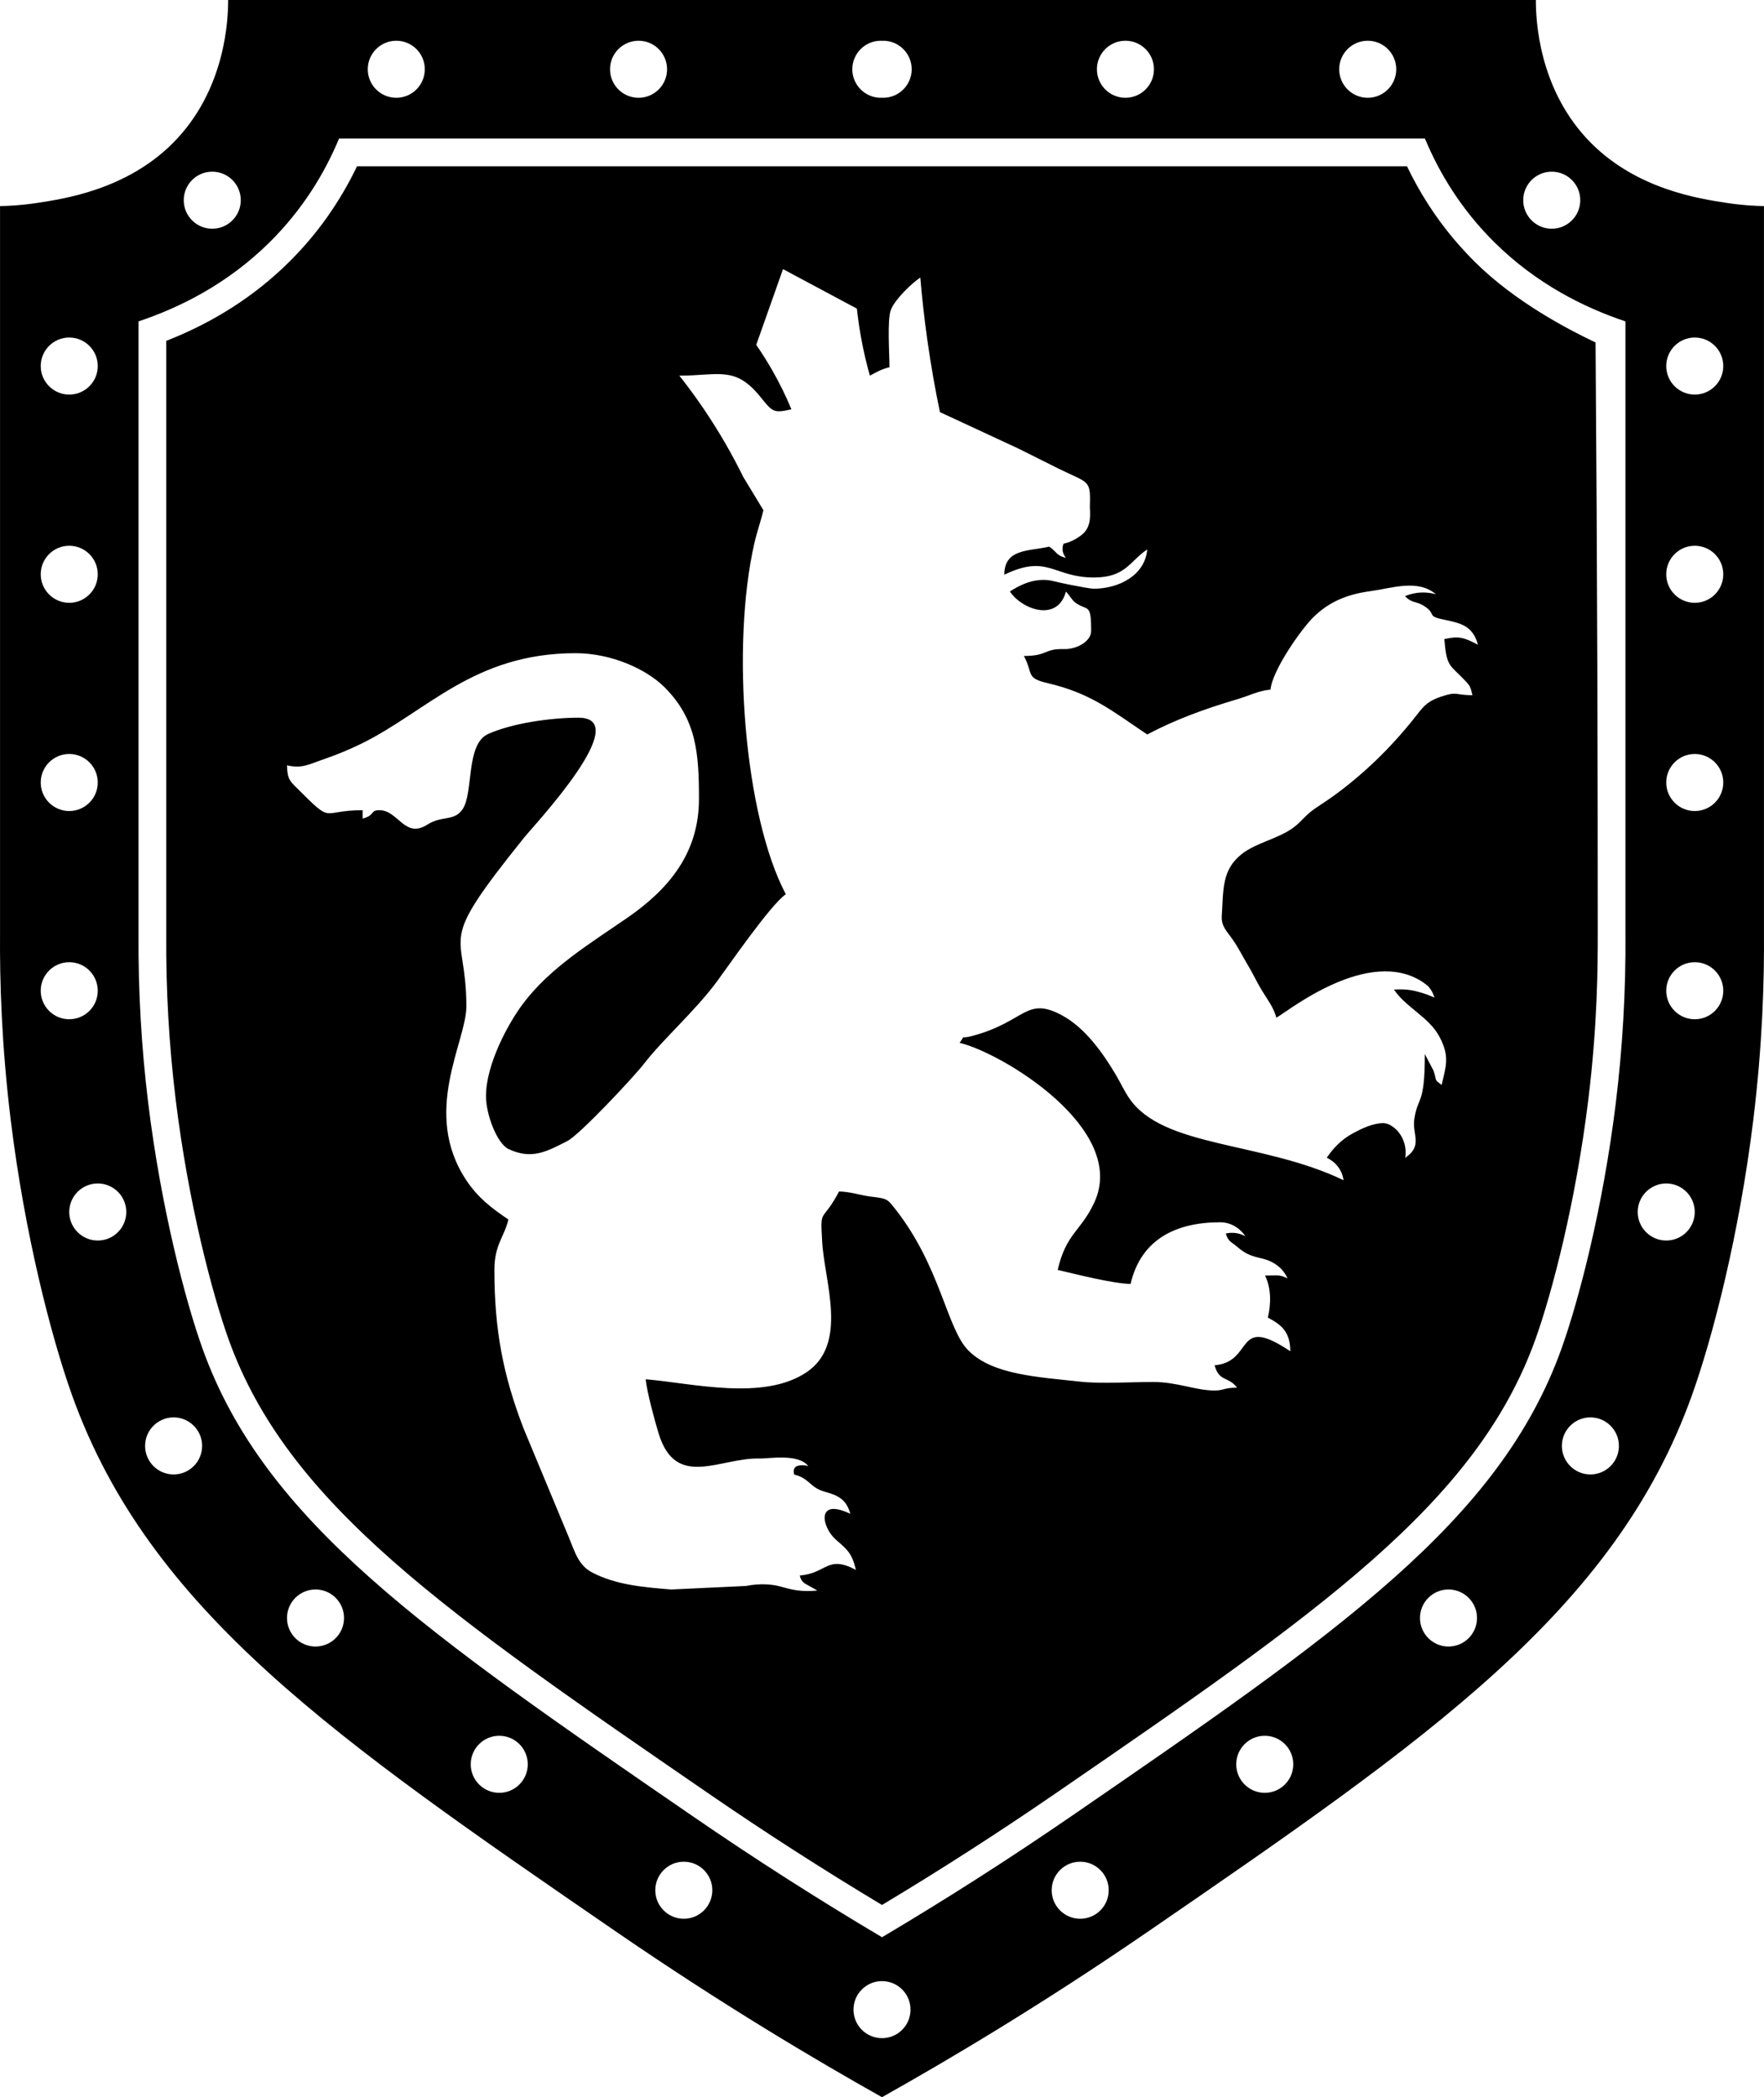
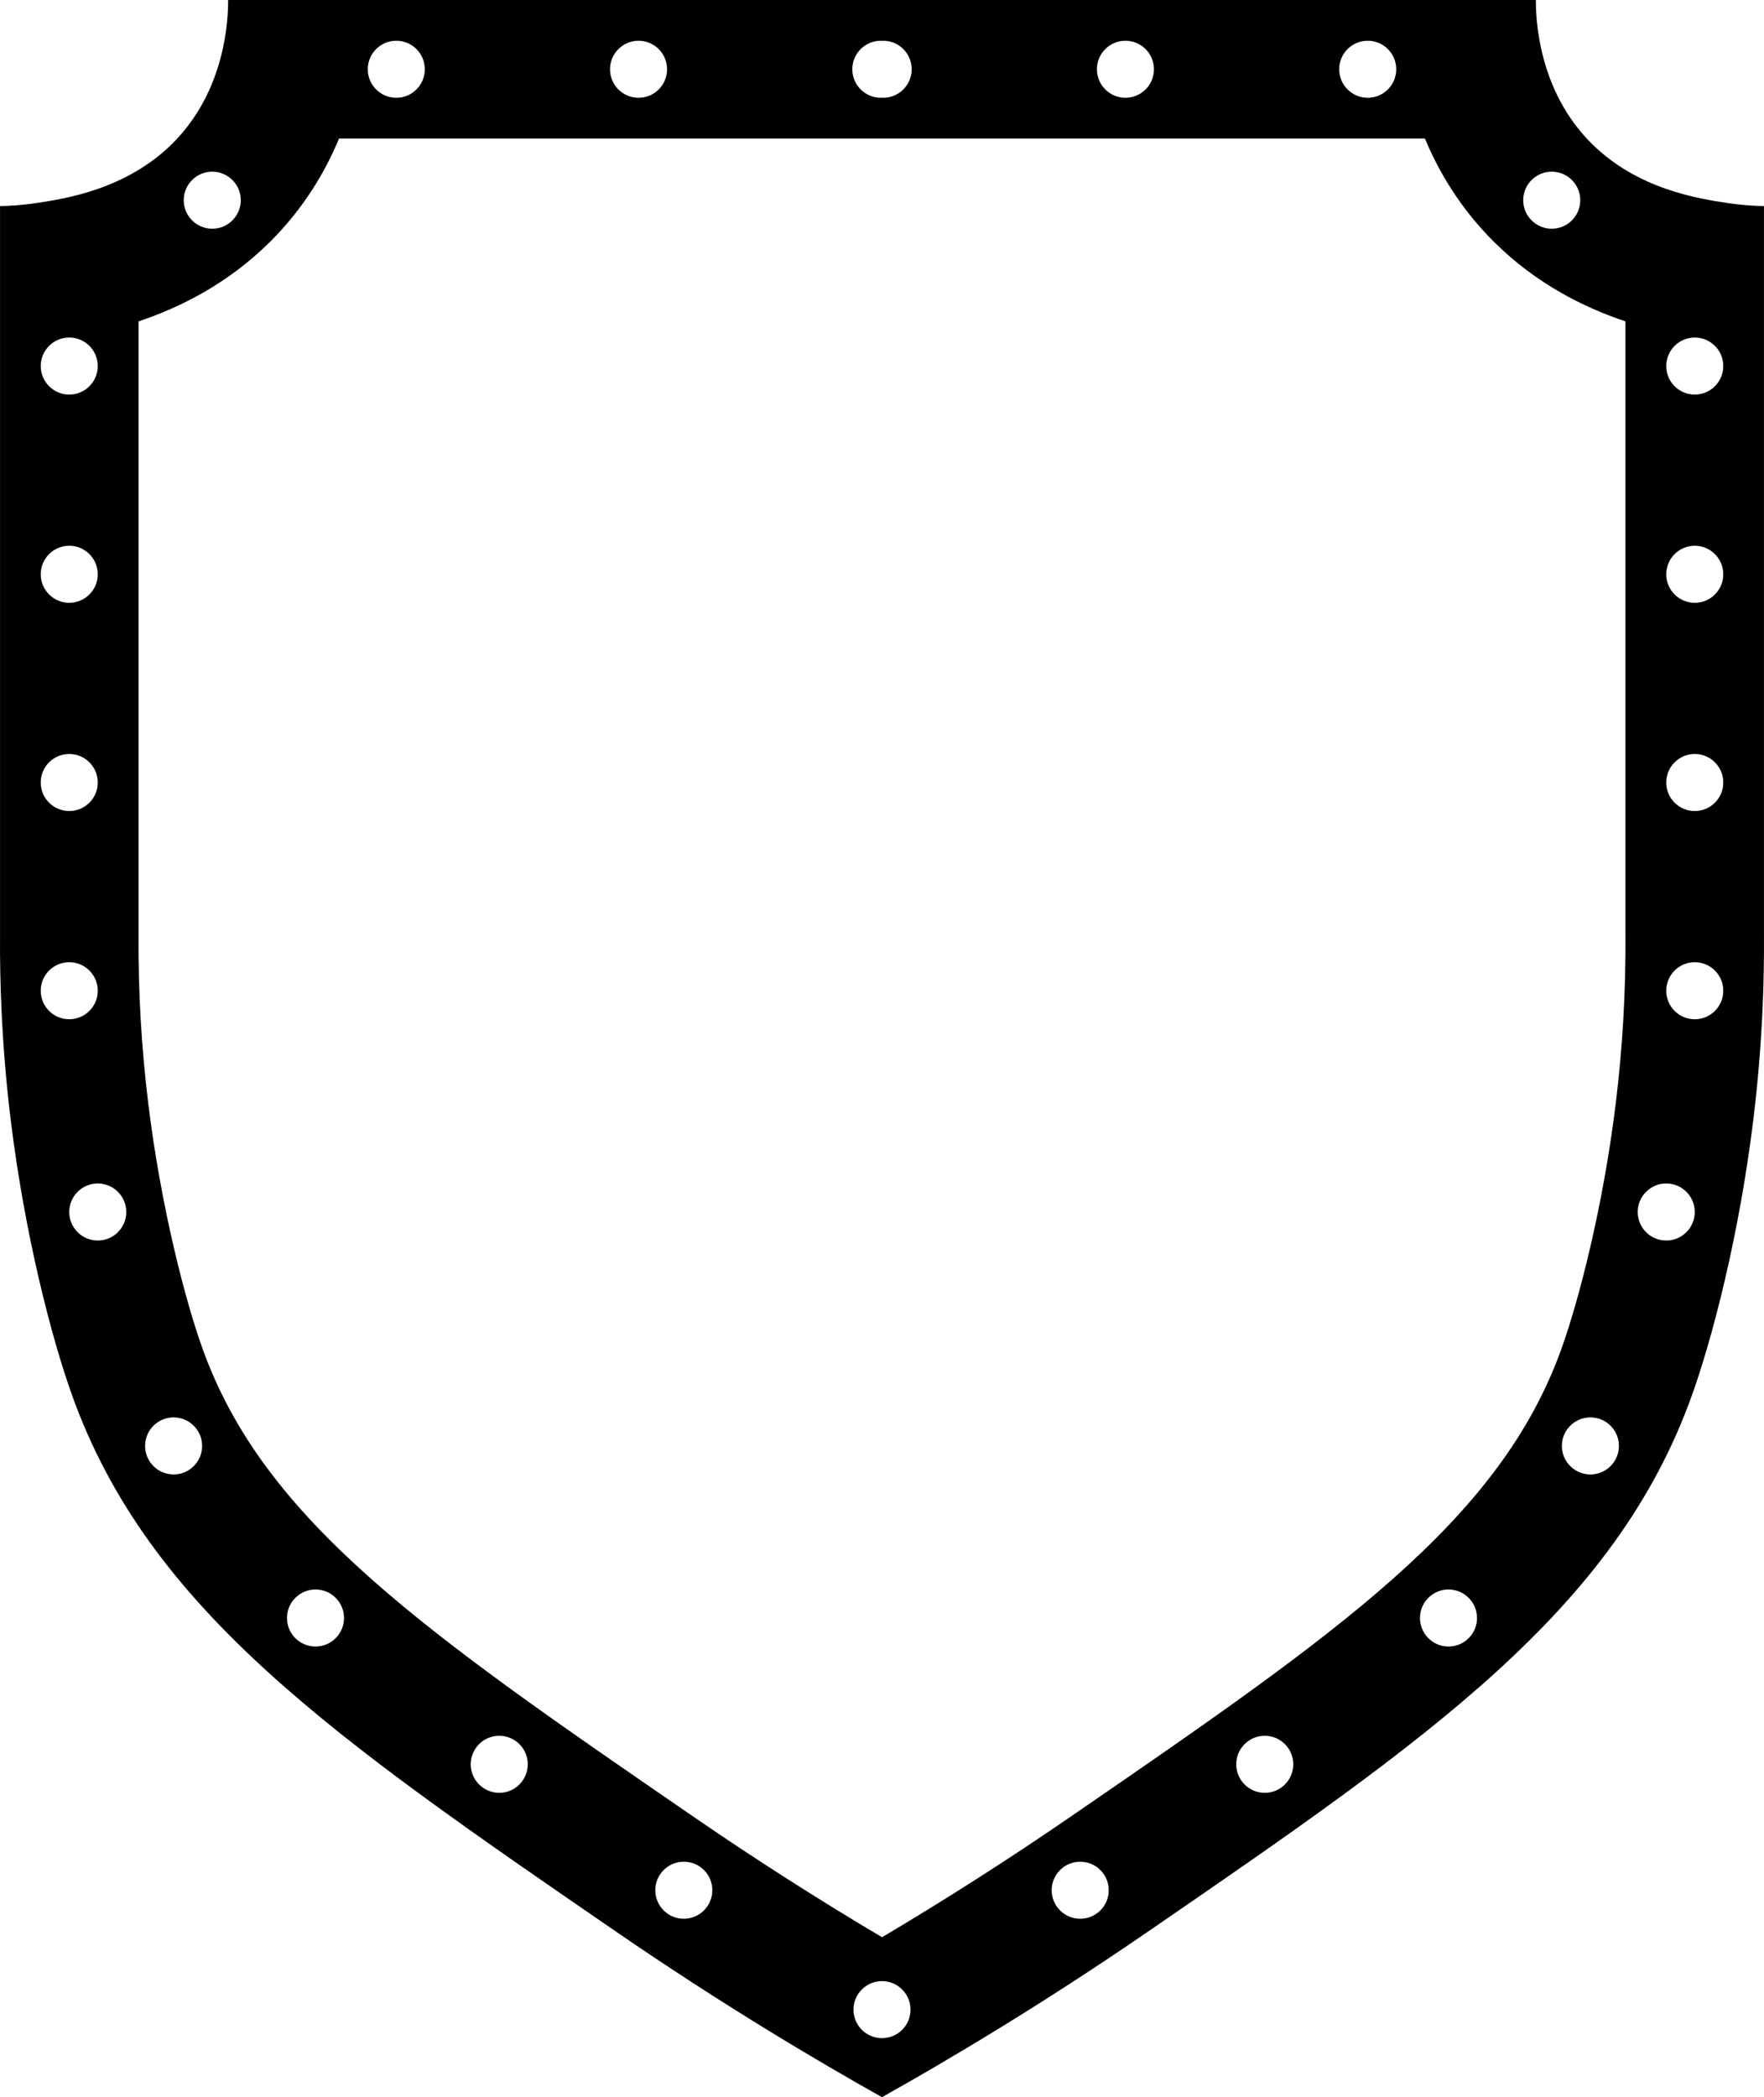
<svg xmlns="http://www.w3.org/2000/svg" id="Camada_1" x="0px" y="0px" viewBox="0 0 908.7 1080" style="enable-background:new 0 0 908.7 1080;" xml:space="preserve">
  <g>
    <g>
-       <path d="M759.63,134.76c-5.75-5.72-10.79-11.73-10.8-11.73c-9.5-11.32-17.55-23.84-24.04-37.4H183.91   c-8.83,18.43-20.52,34.93-34.84,49.14c-17.68,17.55-38.98,31.23-63.43,40.76l0,305.76c-0.21,28.34,1.43,56.98,4.88,85.13   c6.5,53.01,18.71,99.47,27.18,123.16c30.43,85,112.17,141.17,247.61,234.23c28.93,19.88,58.85,39.1,89.04,57.2   c30.18-18.1,60.1-37.32,89.03-57.2C678.82,830.74,760.57,774.57,791,689.57c8.48-23.7,20.69-70.17,27.18-123.16   c4.79-39.06,4.88-68.87,4.88-85.77c-0.01-79.71-0.2-182.71-1.13-304.28C807.91,169.73,780.48,155.5,759.63,134.76z M754.6,350.37   c2.83,2.98,2.9,3.37,3.9,7.65c-9.15,0-7.53-2.21-16.43,0.83c-5.95,2.04-8.18,4.12-11.66,8.61c-11.8,15.19-25.14,28.65-40.56,40.28   c-4.51,3.4-7.37,5.23-11.93,8.28c-5.7,3.81-6.88,6.6-11.55,10.1c-7.74,5.82-19.25,7.79-26.72,13.7   c-10.29,8.15-9.4,18.29-10.26,31.65c-0.37,5.74,2.63,8,5.84,12.71c3.26,4.79,4.63,7.92,7.51,12.7c2.76,4.57,4.46,8.46,7.2,13.01   c2.66,4.4,6.34,9.15,7.51,14.15c2.94-0.78,44.17-35.49,73.13-19.71c2.97,1.62,5.12,3.58,5.12,3.58c1.92,2.1,2.81,4.37,3.25,5.84   c-2.92-1.34-5.5-2.2-7.48-2.75c-1.6-0.45-3.53-1-6.14-1.29c-1.79-0.2-4.27-0.34-7.24-0.09c6.17,9.22,17.94,14.03,23.4,24.24   c5.4,10.12,3.43,15.04,1.15,24.84c-4.22-3.09-2.28-1.89-4.19-7.36l-4.47-8.52c0,26.86-3.6,21.25-5.43,33.56   c-1.17,7.86,4.6,13.64-4.68,19.85c0.25-1.55,0.49-4.36-0.5-7.63c-1.14-3.77-3.28-6.04-3.71-6.49c-1.63-1.7-3.34-2.67-4.46-3.2   l-1.66-0.45c-0.17-0.01-0.69-0.1-0.91-0.1c-5.6,0.08-11.31,2.89-15.77,5.3c-5.74,3.1-10.09,7.61-13.41,12.57   c1.29,0.58,4.15,2.1,6.32,5.35c1.64,2.46,2.15,4.85,2.34,6.2c-42.14-20.22-93.22-16.5-110.57-42.45   c-2.5-3.73-4.39-7.88-6.81-11.96c-6.63-11.19-15.78-24.02-27.39-30.35c-18.93-10.33-18.84,3.09-46.46,10.46   c-7.02,1.87-3.1-1.14-6.55,3.56c21.33,4.97,87.18,44.24,69.33,82.33c-7,14.93-14.38,15.61-18.81,34.61   c9.55,2.22,28.19,7.01,37.54,7.22c5.33-22.89,23.24-31.76,46.19-31.76c5.97,0,10.56,3.58,12.99,7.22c-1.09-0.6-2.95-1.45-5.4-1.71   c-1.96-0.21-3.6,0.02-4.7,0.27c1.14,4.27,3.1,4.43,6.02,6.98c7.08,6.21,11.7,4.73,17.35,7.57c3.29,1.65,4.93,3.43,5.57,4.15   c1.45,1.63,2.31,3.25,2.82,4.4c-4.45-2.13-5.29-1.44-11.55-1.44c3.19,6.66,3.13,14.43,1.44,21.66   c6.63,3.51,11.55,7.07,11.55,17.32c-28.99-19.42-18.34,5.5-38.98,7.22c2.32,8.71,7.17,5.57,11.55,11.55   c-6.93,0-6.68,1.44-11.55,1.44c-9.91,0-19.04-4.37-31.71-4.38c-11.07-0.01-26.88,1-37.37-0.16c-21.73-2.41-45.16-3.45-57.67-15.96   c-11.36-11.36-14.25-43.2-37.96-73.2c-4.09-5.17-4.07-5.11-12.59-6.18c-5.23-0.66-10.34-2.49-16.15-2.62   c-8.95,16.92-9.79,7.52-8.71,25.99c1.2,20.57,13.54,52.5-7.96,67.05c-22.21,15.04-58.99,5.68-82.94,3.68   c0.51,6.14,4.67,21.47,6.67,27.98c8.93,29.01,31.63,12.19,52.12,12.84c4.22,0.13,20.03-2.76,24.94,3.94   c-1.99-0.67-3.57-0.53-4.42-0.38c-0.9,0.16-1.75,0.31-2.37,1.01c-1.19,1.33-0.51,3.47-0.43,3.7c7.76,1.81,8.16,6.79,15.72,8.82   c7.1,1.91,11.22,4.14,13.15,11.39c-17.85-8.57-14.69,6.93-7.48,13.25c5.81,5.09,8.33,6.89,10.37,15.62   c-14.84-7.85-14.84,1.72-28.87,2.89c0.1,0.66,0.43,2.1,1.62,3.32c0.44,0.45,0.9,0.77,1.29,0.99c2.03,1.14,4.06,2.27,6.09,3.41   c-1.7,0.19-4.22,0.38-7.24,0.21c-5.6-0.31-9.19-1.63-12.17-2.37c-3.93-0.98-9.68-1.66-17.41-0.17l-38.46,1.81   c-14.85-1.2-28.44-2.43-40.53-8.66c-7.26-3.74-8.95-10.36-12.18-18.14l-23.32-56.08c-10.69-27.65-15.05-51.21-15.05-81.68   c0-13.06,5.12-17,7.22-25.98c-8.72-5.84-15.78-11.31-21.68-20.19c-23.25-35.01,0.02-71.26,0.02-89.53   c0-41.1-16.89-28.96,29.86-87.07c5.3-6.59,57.06-61.62,27.88-61.62c-14.24,0-34.07,2.82-46.49,8.37   c-11.72,5.24-7.43,30.24-13.2,38.77c-4.31,6.38-10.67,3.12-18.09,7.89c-11.76,7.55-15-7.4-24.72-7.4c-5.02,0-2.03,2.56-8.66,4.33   v-4.33c-22.12,0-14.65,7.77-33.62-11.14c-3.86-3.85-5.2-4.84-5.36-11.96c7.99,1.86,11.63-0.69,19.69-3.41   c6.05-2.05,12.74-4.88,18.37-7.62c34.01-16.57,57.96-46.72,110.64-46.72c18.43,0,36.55,8.24,45.89,17.63   c16.47,16.55,17.63,34.24,17.63,57.44c0,27.87-15.52,46.43-36.94,61.22c-19,13.12-39.82,25.66-53.81,44.35   c-7.42,9.92-18.96,30.96-18.96,47.45c0,9.51,5.7,24.51,11.68,27.3c11.84,5.54,19.51,1.33,30.23-4.16   c6.36-3.25,34.26-33.01,39.54-39.86c9.67-12.52,26.13-26.96,37.34-42.06c5.84-7.87,27.92-39.98,35.67-45.17   c-21.44-40.51-28.28-128.08-16.2-180.78c1.48-6.44,3.31-11.26,4.65-17l-10.35-17.07c-5.45-11.09-12.23-23.11-20.7-35.54   c-4.08-5.98-8.19-11.54-12.26-16.68c20.17,0,28.61-5.11,41.43,10.54c6.54,7.98,6.71,9.02,16.31,6.79   c-2.61-6.27-5.87-13.11-9.97-20.26c-2.7-4.71-5.45-9.02-8.15-12.93c4.6-13,9.19-25.99,13.79-38.99   c12.69,6.78,25.37,13.56,38.06,20.34c0.49,4.55,1.16,9.35,2.05,14.37c1.3,7.3,2.91,14.04,4.64,20.15   c3.42-1.81,5.89-3.35,10.1-4.33c0-6.64-1.26-24.58,0.73-29.59c2.16-5.42,10.53-13.51,15.15-16.61   c0.86,10.28,2.05,21.05,3.63,32.27c1.85,13.07,4.05,25.43,6.47,37.03l40.42,18.77c6.74,3.37,13.47,6.75,20.21,10.1   c15.9,7.91,17.05,5.55,16.62,19.17c-0.1,3.04,0.95,8.3-1.89,12.67c-1.39,2.14-3.4,3.34-4.72,4.18c-2.69,1.73-5.25,2.5-6.96,2.87   c-0.25,0.62-0.61,1.73-0.51,3.13c0.16,2.2,1.34,3.67,1.77,4.17c-1.08-0.3-2.51-0.64-3.86-1.6c-1.43-1.02-1.95-2.26-4.81-4.17   c-10.25,2.39-23.1,0.89-23.1,14.44c22.58-10.83,25.03,1.44,46.19,1.44c16.35,0,18.33-8.35,27.43-14.44   c-1.11,13.39-14.78,20.21-27.43,20.21c-1.96,0-7.7-1.13-12.36-2.03c-7.44-1.45-8.72-2.1-11.42-2.39c-4.49-0.48-11,0.25-19.53,5.86   c6.32,9.44,24.63,15.9,28.87,0c3.53,4.06,3.19,5.17,7.25,7.19c4.33,2.16,5.74,0.4,5.74,13.02c0,5.82-7.93,9.61-13.87,9.45   c-10.64-0.3-8.25,3.54-20.77,3.54c4.85,9.17,0.85,11.34,12.04,13.95c22.51,5.24,33.19,14.23,51.48,26.48   c14.65-7.75,29.8-13.26,46.72-18.25c5.94-1.75,10.74-4.35,16.8-4.85c0.82-9.84,15.79-31.1,21.98-37.21   c8.47-8.36,18.01-11.96,29.77-13.54c10.47-1.41,24.21-6.34,33.43,1.66c-2.09-0.59-5.48-1.25-9.59-0.74   c-2.6,0.33-4.75,1.03-6.33,1.7c0.57,0.57,1.46,1.48,2.8,2.19c2.15,1.14,3.97,0.94,7.07,2.9c6.26,3.96,1.35,5.09,9.11,6.77   c9.02,1.95,15.83,2.83,18.6,13.16c-7.08-3.74-9.89-4.62-17.32-2.89C745.27,343.66,746.63,342,754.6,350.37z" />
      <path d="M908.68,480.64c0-124.84,0-249.68,0-374.51c-4.67-0.09-11.28-0.43-19.11-1.62c-14.42-2.19-45.89-6.96-69.63-30.53   C792.16,46.41,791.16,9.21,791.18,0C678.9,0,566.63,0,454.35,0S229.8,0,117.52,0c0.01,9.21-0.98,46.41-28.76,73.98   c-23.75,23.56-55.21,28.34-69.63,30.53c-7.82,1.19-14.44,1.53-19.11,1.62c0,124.84,0,249.68,0,374.51   c-0.18,24.16,0.74,57.25,5.51,96.2c7.23,58.93,20.88,111.75,31.56,141.59c39.73,110.99,135.81,177.05,279.73,275.95   c55.61,38.21,103.81,66.71,137.53,85.62c33.71-18.92,81.92-47.41,137.53-85.62c143.92-98.89,240-164.96,279.73-275.95   c10.68-29.84,24.33-82.66,31.56-141.59C907.94,537.89,908.86,504.8,908.68,480.64z M799.36,88.41c8.11,0,14.69,6.58,14.69,14.69   c0,8.11-6.58,14.69-14.69,14.69c-8.11,0-14.69-6.58-14.69-14.69C784.67,94.99,791.25,88.41,799.36,88.41z M704.56,20.98   c8.11,0,14.69,6.58,14.69,14.69s-6.58,14.69-14.69,14.69c-8.11,0-14.69-6.58-14.69-14.69S696.45,20.98,704.56,20.98z    M579.75,20.98c8.11,0,14.69,6.58,14.69,14.69s-6.58,14.69-14.69,14.69c-8.11,0-14.69-6.58-14.69-14.69S571.64,20.98,579.75,20.98   z M453.75,20.98c0.21,0,0.4,0.05,0.6,0.06c0.2-0.01,0.39-0.06,0.6-0.06c8.11,0,14.69,6.58,14.69,14.69s-6.58,14.69-14.69,14.69   c-0.21,0-0.4-0.05-0.6-0.06c-0.2,0.01-0.4,0.06-0.6,0.06c-8.11,0-14.69-6.58-14.69-14.69S445.64,20.98,453.75,20.98z    M328.94,20.98c8.11,0,14.69,6.58,14.69,14.69s-6.58,14.69-14.69,14.69c-8.11,0-14.69-6.58-14.69-14.69S320.83,20.98,328.94,20.98   z M204.14,20.98c8.11,0,14.69,6.58,14.69,14.69s-6.58,14.69-14.69,14.69s-14.69-6.58-14.69-14.69S196.03,20.98,204.14,20.98z    M109.34,88.41c8.11,0,14.69,6.58,14.69,14.69c0,8.11-6.58,14.69-14.69,14.69c-8.11,0-14.69-6.58-14.69-14.69   C94.65,94.99,101.22,88.41,109.34,88.41z M35.67,173.82c8.11,0,14.69,6.58,14.69,14.69c0,8.11-6.58,14.69-14.69,14.69   c-8.11,0-14.69-6.58-14.69-14.69C20.98,180.4,27.56,173.82,35.67,173.82z M35.67,281.05c8.11,0,14.69,6.58,14.69,14.69   c0,8.11-6.58,14.69-14.69,14.69c-8.11,0-14.69-6.58-14.69-14.69C20.98,287.63,27.56,281.05,35.67,281.05z M35.67,388.28   c8.11,0,14.69,6.58,14.69,14.69c0,8.11-6.58,14.69-14.69,14.69c-8.11,0-14.69-6.58-14.69-14.69   C20.98,394.86,27.56,388.28,35.67,388.28z M20.98,510.2c0-8.11,6.58-14.69,14.69-14.69c8.11,0,14.69,6.58,14.69,14.69   c0,8.11-6.58,14.69-14.69,14.69C27.56,524.89,20.98,518.32,20.98,510.2z M50.36,638.84c-8.11,0-14.69-6.58-14.69-14.69   c0-8.11,6.58-14.69,14.69-14.69c8.11,0,14.69,6.58,14.69,14.69C65.05,632.26,58.48,638.84,50.36,638.84z M89.43,759.3   c-8.11,0-14.69-6.58-14.69-14.69s6.58-14.69,14.69-14.69c8.11,0,14.69,6.58,14.69,14.69S97.54,759.3,89.43,759.3z M162.53,847.92   c-8.11,0-14.69-6.58-14.69-14.69c0-8.11,6.58-14.69,14.69-14.69c8.11,0,14.69,6.58,14.69,14.69   C177.22,841.34,170.64,847.92,162.53,847.92z M257.18,923.26c-8.11,0-14.69-6.58-14.69-14.69c0-8.11,6.58-14.69,14.69-14.69   c8.11,0,14.69,6.58,14.69,14.69C271.87,916.68,265.29,923.26,257.18,923.26z M352.25,988.11c-8.11,0-14.69-6.58-14.69-14.69   c0-8.11,6.58-14.69,14.69-14.69c8.11,0,14.69,6.58,14.69,14.69C366.94,981.53,360.36,988.11,352.25,988.11z M454.35,1049.6   c-8.11,0-14.69-6.58-14.69-14.69c0-8.11,6.58-14.69,14.69-14.69c8.11,0,14.69,6.58,14.69,14.69   C469.04,1043.02,462.46,1049.6,454.35,1049.6z M556.45,988.11c-8.11,0-14.69-6.58-14.69-14.69c0-8.11,6.58-14.69,14.69-14.69   c8.11,0,14.69,6.58,14.69,14.69C571.14,981.53,564.57,988.11,556.45,988.11z M651.52,923.26c-8.11,0-14.69-6.58-14.69-14.69   c0-8.11,6.58-14.69,14.69-14.69c8.11,0,14.69,6.58,14.69,14.69C666.21,916.68,659.63,923.26,651.52,923.26z M746.17,847.92   c-8.11,0-14.69-6.58-14.69-14.69c0-8.11,6.58-14.69,14.69-14.69c8.11,0,14.69,6.58,14.69,14.69   C760.86,841.34,754.28,847.92,746.17,847.92z M819.27,759.3c-8.11,0-14.69-6.58-14.69-14.69s6.58-14.69,14.69-14.69   c8.11,0,14.69,6.58,14.69,14.69S827.39,759.3,819.27,759.3z M837.33,480.64c0.22,29.5-1.46,58.76-4.99,87.51   c-6.64,54.17-19.19,101.85-27.91,126.23c-31.98,89.35-115.16,146.5-252.96,241.19c-31.61,21.72-64.15,42.51-97.11,62.06   c-32.96-19.54-65.5-40.33-97.12-62.06c-137.8-94.69-220.98-151.85-252.96-241.19C95.55,670,83,622.31,76.36,568.15   c-3.53-28.75-5.21-58.02-4.99-86.98l0-315.67c21.07-7.04,45.8-19.2,67.65-40.88c16.94-16.81,28.2-35.41,35.64-53.28h559.37   c7.45,17.87,18.7,36.46,35.64,53.28c21.85,21.69,46.58,33.84,67.65,40.88V480.64z M858.34,638.84c-8.11,0-14.69-6.58-14.69-14.69   c0-8.11,6.58-14.69,14.69-14.69c8.11,0,14.69,6.58,14.69,14.69C873.03,632.26,866.45,638.84,858.34,638.84z M873.03,524.89   c-8.11,0-14.69-6.58-14.69-14.69c0-8.11,6.58-14.69,14.69-14.69c8.11,0,14.69,6.58,14.69,14.69   C887.72,518.32,881.14,524.89,873.03,524.89z M873.03,417.66c-8.11,0-14.69-6.58-14.69-14.69c0-8.11,6.58-14.69,14.69-14.69   c8.11,0,14.69,6.58,14.69,14.69C887.72,411.09,881.14,417.66,873.03,417.66z M873.03,310.43c-8.11,0-14.69-6.58-14.69-14.69   c0-8.11,6.58-14.69,14.69-14.69c8.11,0,14.69,6.58,14.69,14.69C887.72,303.86,881.14,310.43,873.03,310.43z M873.03,203.2   c-8.11,0-14.69-6.58-14.69-14.69c0-8.11,6.58-14.69,14.69-14.69c8.11,0,14.69,6.58,14.69,14.69   C887.72,196.63,881.14,203.2,873.03,203.2z" />
    </g>
  </g>
</svg>